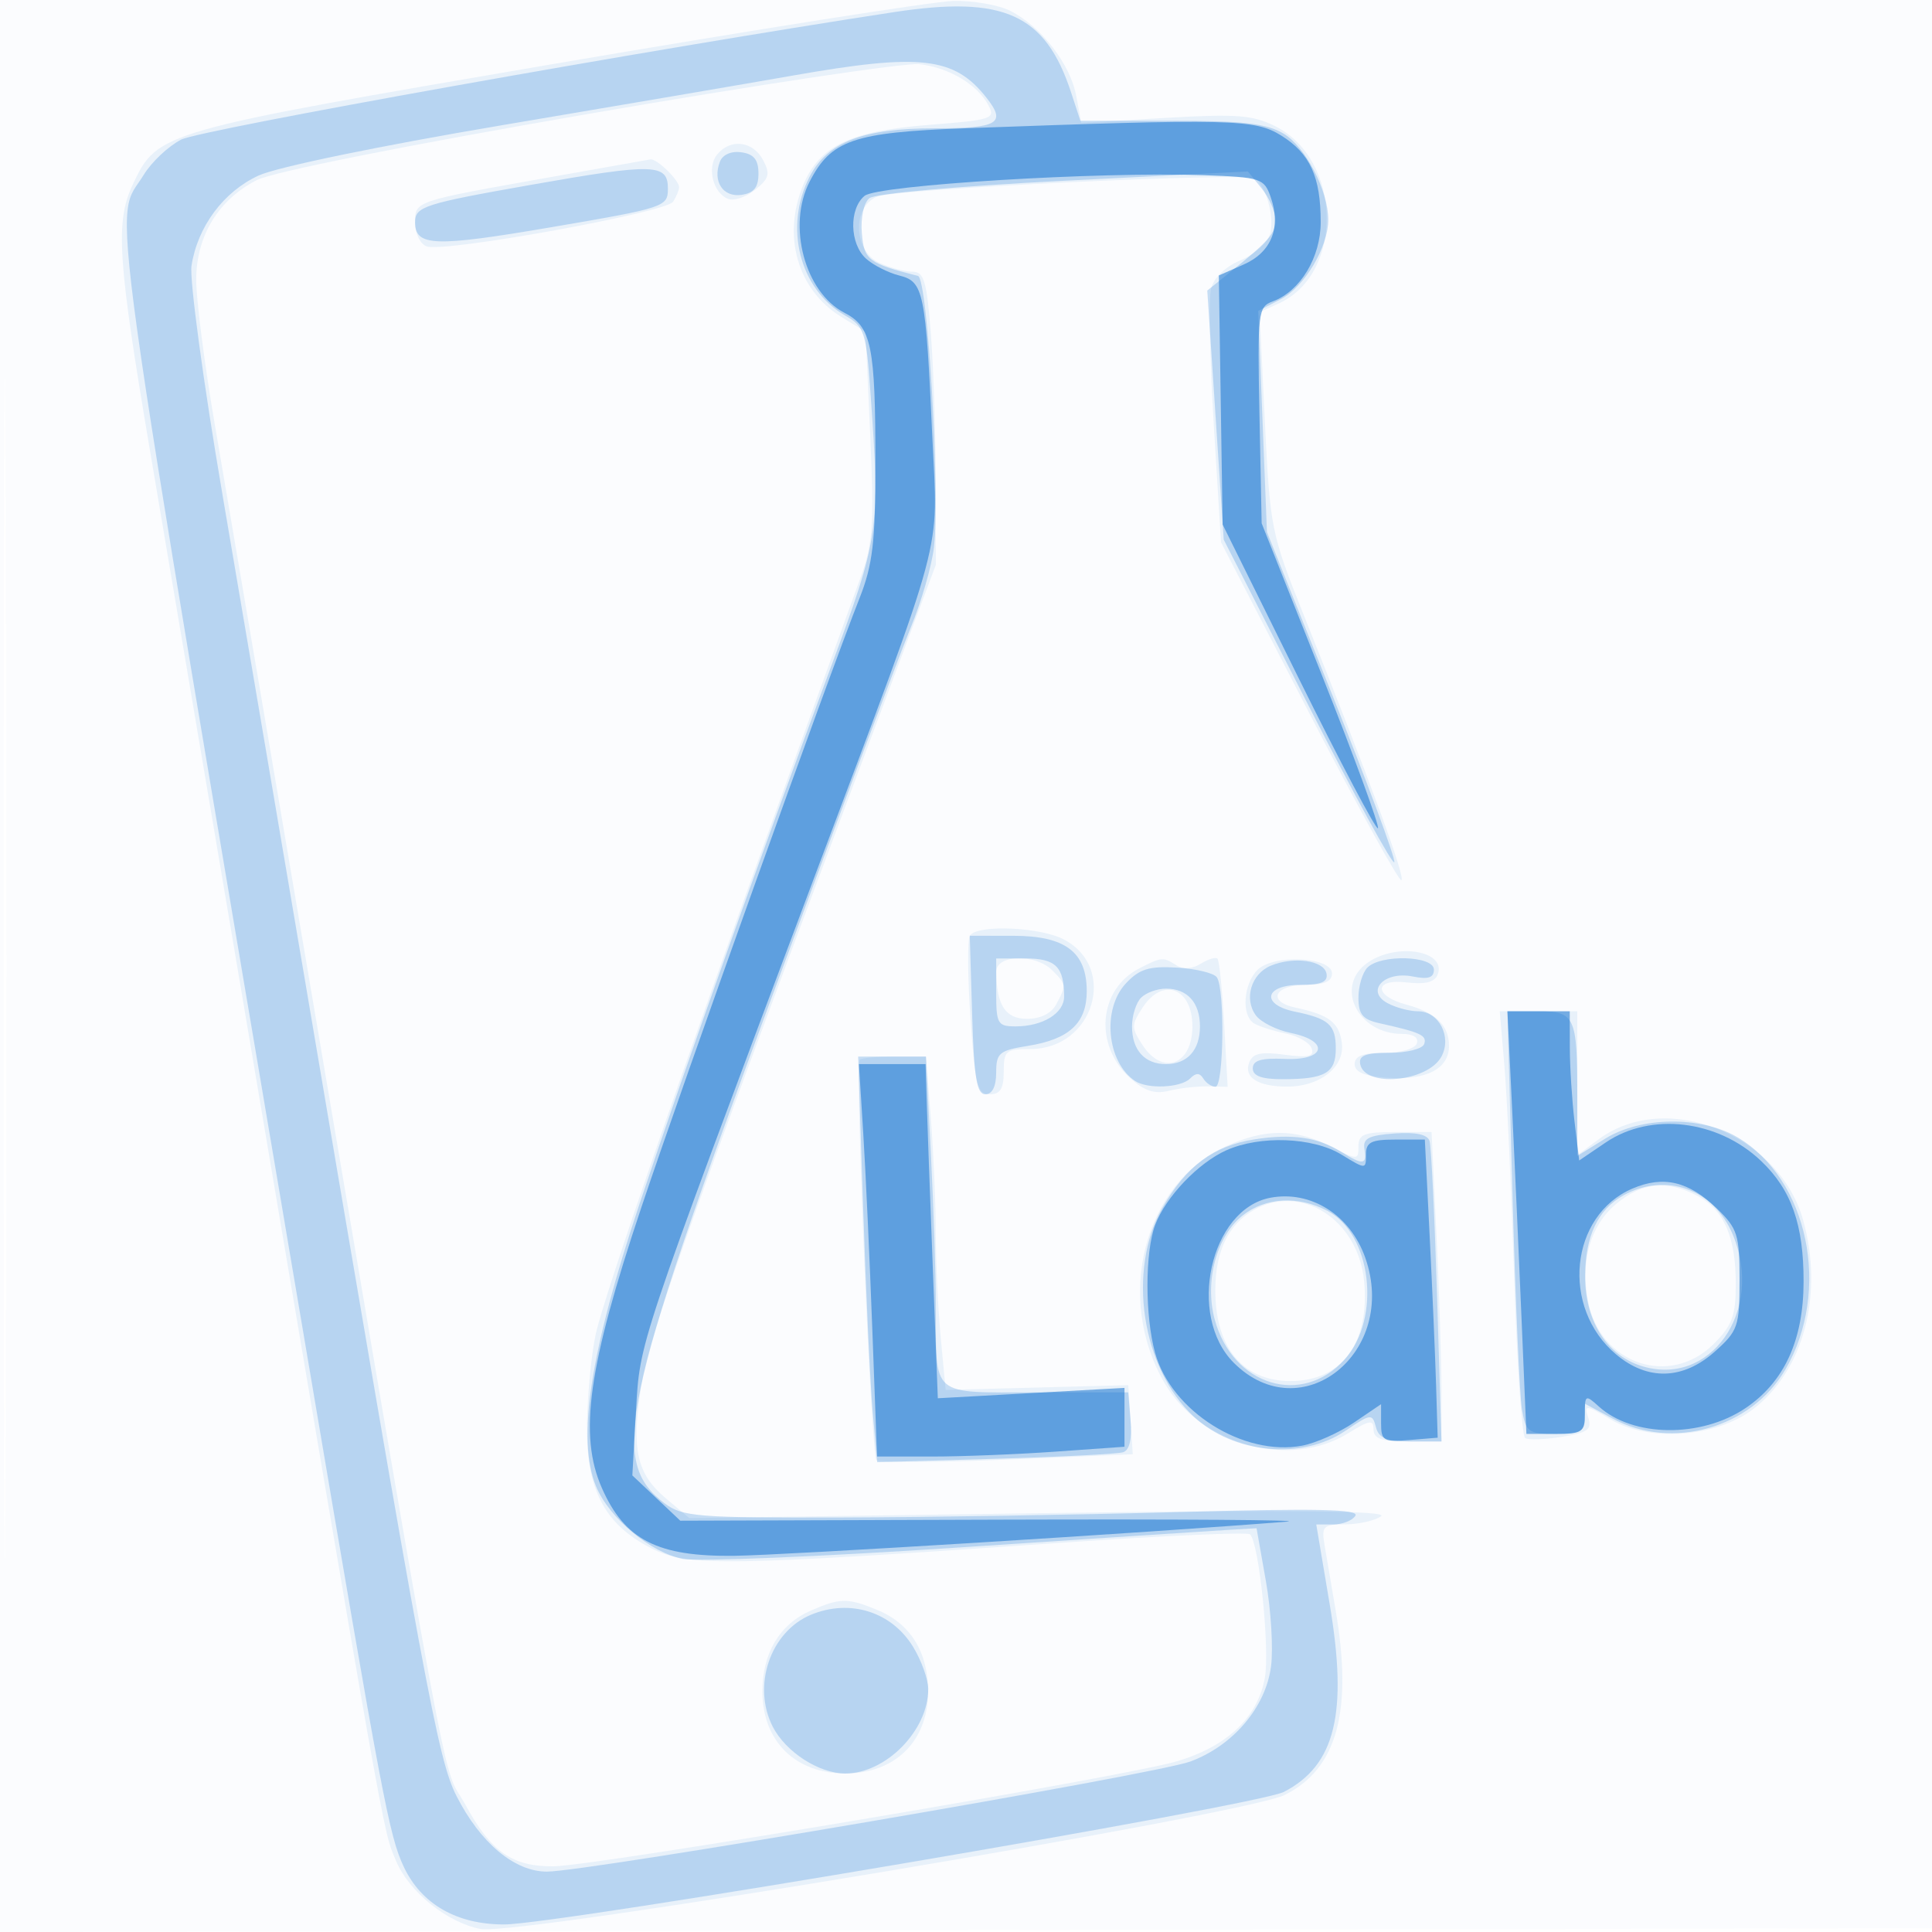
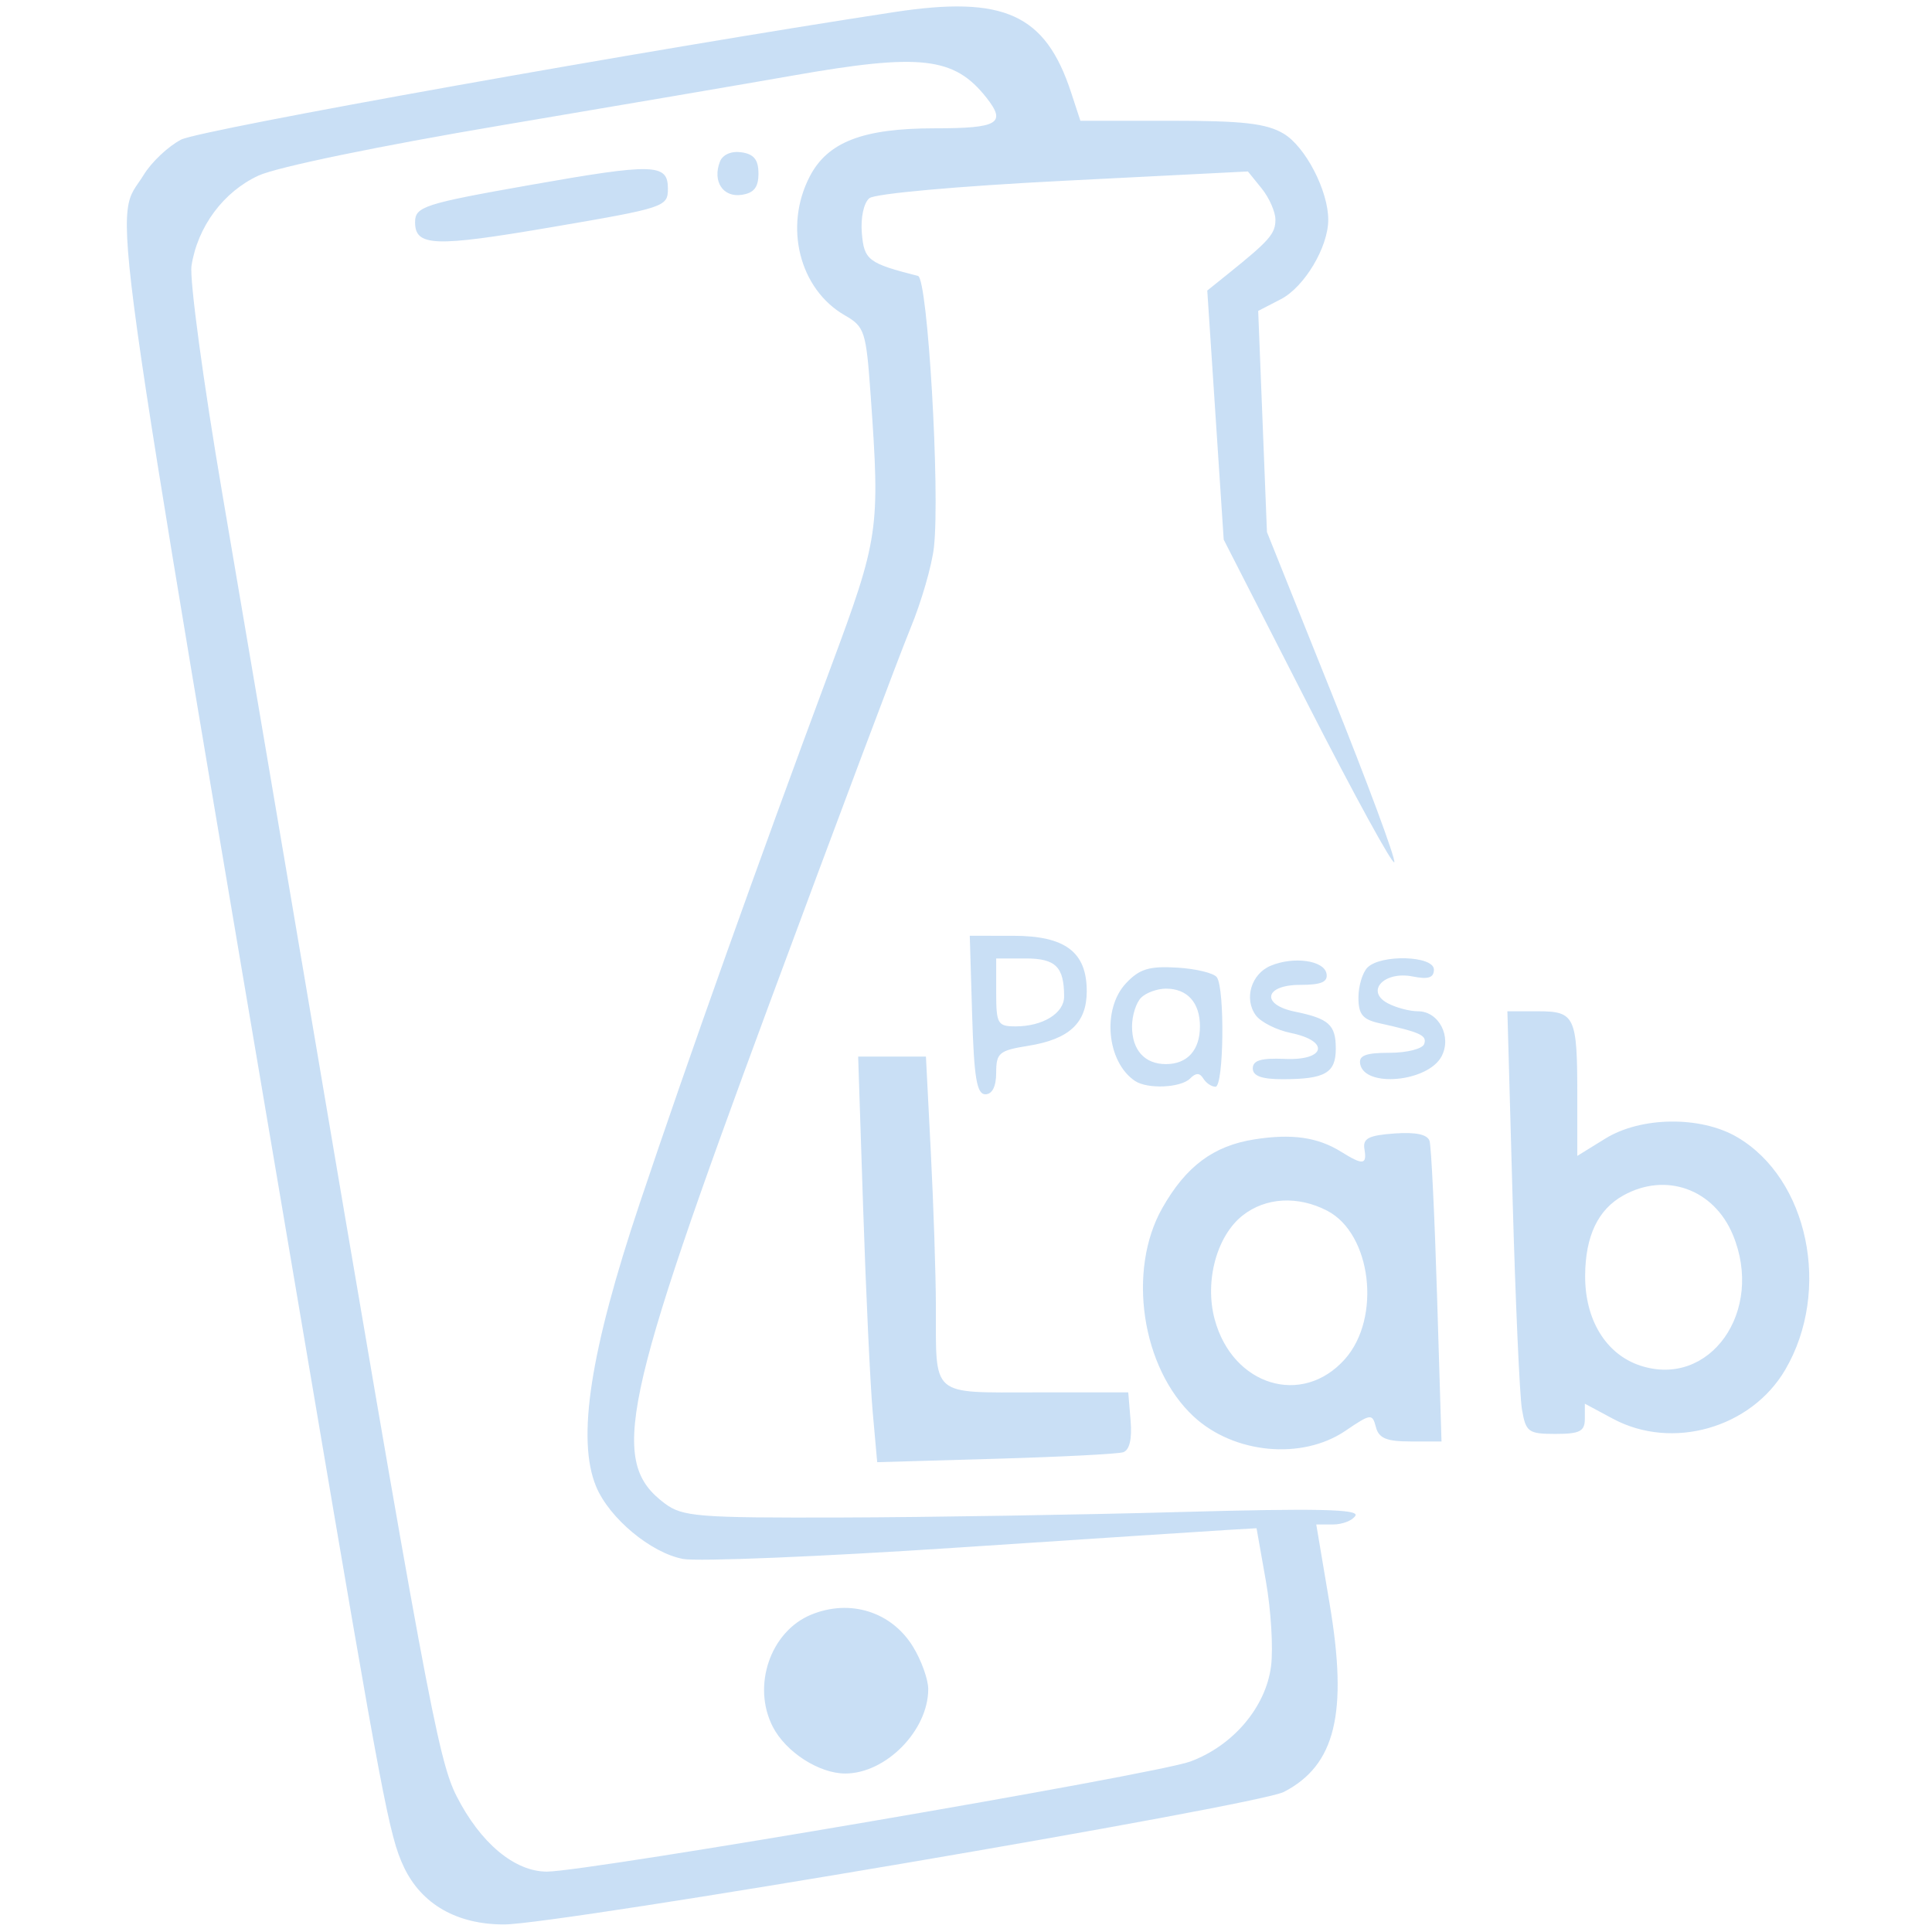
<svg xmlns="http://www.w3.org/2000/svg" width="256" height="256">
-   <path fill-opacity=".016" d="M0 128.004v128.004l128.25-.254 128.25-.254.254-127.75L257.008 0H0v128.004m.485.496c0 70.4.119 99.053.265 63.672.146-35.38.146-92.98 0-128C.604 29.153.485 58.1.485 128.5" fill="#1976D2" fill-rule="evenodd" />
-   <path fill-opacity=".079" d="M73.372 8.472c-52.169 8.908-52.467 8.993-55.749 15.909-2.374 5.004-2.054 9.929 2.33 35.795 2.174 12.828 7.145 42.224 11.046 65.324 20.415 120.886 19.682 116.751 21.465 121.047 1.708 4.117 6.804 8.225 11.234 9.056 4.955.93 101.254-15.128 106.539-17.765 6.925-3.456 9.027-11.052 6.752-24.404-.556-3.264-1.22-7.172-1.475-8.684-.426-2.525-.2-2.751 2.761-2.765 1.774-.009 3.9-.492 4.725-1.073 1.058-.747-12.219-.867-45.082-.409l-46.583.65-3.094-2.604c-3.889-3.272-4.605-6.508-3.279-14.814 1.074-6.723 5.604-19.598 26.934-76.557L124 74.855l-.006-11.177c-.003-6.148-.295-14.89-.648-19.428-.549-7.049-.905-8.25-2.447-8.25-.993 0-2.951-.522-4.352-1.161-3.477-1.584-3.675-7.424-.297-8.795 2.526-1.026 48.643-3.228 50.002-2.388 1.485.918 2.645 5.023 2.055 7.276-.312 1.194-2.042 2.766-3.898 3.542-2.046.855-3.57 2.32-3.939 3.788-.33 1.317-.169 9.415.359 17.996l.96 15.603 11.701 22.641c6.436 12.452 11.932 22.409 12.214 22.127.504-.504-4.267-13.447-12.97-35.181-4.296-10.728-4.446-11.477-5.131-25.566l-.705-14.514 2.553-1.164c8.675-3.952 8.385-19.017-.451-23.467-2.989-1.505-5.123-1.667-14.613-1.111l-11.112.651-.678-3.609c-.782-4.174-4.59-9.096-8.666-11.204C132.373.659 128.939.057 126.3.126c-2.64.07-26.458 3.825-52.928 8.346M78 15.088c-24.533 4.234-41.88 7.698-44 8.788-5.097 2.618-8 7.413-8 13.211 0 2.635 1.104 11.23 2.453 19.102 1.349 7.871 4.709 27.586 7.466 43.811C60.857 246.739 58.3 232.944 61.721 239.229c3.348 6.151 6.173 8.115 11.608 8.069 5.514-.046 75.636-11.858 82.608-13.914 6.619-1.953 10.669-5.771 11.65-10.984.704-3.739-.739-17.886-1.948-19.094-.32-.321-11.733.193-25.361 1.14-44.245 3.077-49.203 3.143-53.953.72-6.315-3.222-8.721-7.924-8.542-16.69.081-3.96.609-9.262 1.173-11.782 1.159-5.17 11.614-35.457 24.577-71.194 4.788-13.2 9.535-26.303 10.548-29.117 1.59-4.413 1.758-6.993 1.226-18.764l-.617-13.647-3.238-2.002c-5.786-3.575-7.835-10.724-5.012-17.48 2.164-5.179 6.244-7.129 16.615-7.94 8.414-.659 8.875-.812 7.905-2.625-1.46-2.728-5.189-4.949-9.104-5.421-1.846-.223-21.581 2.74-43.856 6.584m17.04 5.364c-1.415 1.705-.575 5.129 1.449 5.905.777.299 2.395-.252 3.595-1.224 1.852-1.5 2.005-2.097 1.014-3.95-1.339-2.502-4.292-2.859-6.058-.731m-22.233 3.044C54.747 26.71 55 26.623 55 29.55c0 1.382.682 2.775 1.517 3.095 2.245.861 31.762-4.483 32.672-5.916.429-.676.787-1.534.796-1.908.021-.936-2.973-3.848-3.806-3.702-.374.065-6.391 1.135-13.372 2.377m55.705 100.485c-.333.539-.296 5.489.084 11 .609 8.848.907 10.019 2.547 10.019 1.397 0 1.857-.744 1.857-3 0-2.769.273-3 3.545-3 8.383 0 11.631-10.789 4.378-14.54-3.191-1.65-11.49-1.97-12.411-.479m52.711 3.576c-4.442 3.11-1.368 9.443 4.583 9.443 1.45 0 2.196.482 1.933 1.25-.244.714-2.104 1.25-4.333 1.25-2.805 0-3.906.423-3.906 1.5 0 1.048 1.27 1.592 4.212 1.806 5.267.382 8.288-1.156 8.288-4.219 0-2.721-1.756-4.427-5.621-5.461-4.354-1.164-4.379-3.462-.032-2.954 2.529.295 3.763-.015 4.158-1.046 1.206-3.141-5.436-4.264-9.282-1.569m-49.209 1.193c.034 4.449 1.206 6.25 4.067 6.25 1.793 0 3.232-.717 3.884-1.934 1.339-2.502 1.323-2.635-.536-4.495-2.221-2.22-7.433-2.095-7.415.179m19.006-.466c-5.463 2.764-6.12 10.181-1.289 14.553 1.909 1.727 3.258 2.169 5.176 1.696 1.426-.352 3.756-.614 5.178-.583l2.585.057-.458-8.254c-.252-4.539-.648-8.461-.881-8.715-.232-.254-1.229.042-2.216.658-1.102.688-2.338.776-3.204.228-1.807-1.144-1.936-1.135-4.891.36m15.603.236c-1.883 1.883-2.153 6.035-.46 7.081.639.395 2.518.995 4.175 1.334 1.657.339 3.219 1.235 3.47 1.99.357 1.071-.44 1.254-3.608.829-3.118-.419-4.206-.181-4.667 1.02-.761 1.984 1.116 3.191 4.994 3.211 4.346.022 7.658-2.586 7.28-5.731-.33-2.744-1.688-3.793-6.128-4.731-3.856-.815-2.824-3.023 1.413-3.023 2.363 0 3.408-.46 3.408-1.5 0-2.223-7.757-2.6-9.877-.48m-15.215 4.98c-1.517 2.316-1.517 2.684 0 5 2.673 4.08 6.592 2.593 6.592-2.5s-3.919-6.58-6.592-2.5m47.937 7.75c.341 3.988.923 16.604 1.292 28.036.37 11.433 1.025 21.005 1.457 21.272.431.267 2.623.191 4.871-.168 3.412-.546 3.988-.963 3.491-2.529-.559-1.759-.372-1.744 3.007.249 5.095 3.007 13.928 2.355 18.837-1.39 6.695-5.106 9.368-15.172 6.64-24.997-3.174-11.428-18.15-17.38-27.094-10.768L209 153.06V134h-10.276l.621 7.25m-85.428-.837c-.654.649 1.507 52.357 2.218 53.061.348.346 8.133.312 17.298-.075l16.664-.704-.298-4.578-.299-4.577-12.097.317-12.098.317-.645-6.837c-.355-3.76-.652-9.987-.659-13.837-.007-3.85-.302-10.713-.655-15.25l-.642-8.25h-4.186c-2.301 0-4.372.186-4.601.413m48.542 11.467c-10.878 4.941-14.786 20.06-8.124 31.428 4.792 8.177 16.575 11.383 24.297 6.61 2.86-1.767 3.368-1.843 3.368-.5 0 1.208 1.064 1.582 4.5 1.582h4.5v-6.842c0-3.763-.295-12.988-.655-20.5L189.69 150h-4.845c-4.086 0-4.845.296-4.845 1.892 0 1.856-.07 1.856-3.711 0-4.64-2.365-8.643-2.369-13.83-.012m51.652 7.68c-3.37 2.836-4.704 7.465-3.698 12.828 1.563 8.333 10.85 11.503 16.664 5.689 2.456-2.456 2.923-3.727 2.923-7.953 0-6.26-1.582-9.856-5.145-11.699-4.049-2.094-7.317-1.749-10.744 1.135m-48.001.786c-3.334 1.917-5.033 5.416-5.075 10.454-.063 7.695 3.616 12.2 9.965 12.2 6.805 0 10.536-5.073 9.75-13.255-.782-8.13-8.372-13.003-14.64-9.399m-58.658 53.06c-4.159 1.812-6.456 5.673-6.43 10.809C101.056 230.73 105.402 235 112 235s10.944-4.27 10.978-10.785c.027-5.236-2.301-9.034-6.65-10.851-3.973-1.66-4.979-1.655-8.876.042" fill="#1976D2" fill-rule="evenodd" />
  <path fill-opacity=".234" d="M118.5 1.6C86.032 6.55 26.534 17.19 24.004 18.498c-1.701.879-3.932 2.98-4.959 4.668-4.037 6.639-5.535-4.16 21.893 157.834 9.756 57.618 10.647 62.324 12.575 66.386C55.855 252.322 60.525 255 66.79 255c7.111 0 99.845-15.76 103.326-17.56 6.829-3.531 8.51-10.411 6.077-24.861L174.412 202h2.235c1.229 0 2.557-.521 2.951-1.158.539-.872-5.19-.993-23.191-.492-13.149.366-33.321.693-44.826.727-19.127.056-21.14-.104-23.492-1.86-7.395-5.521-5.79-13.178 13.909-66.365 8.831-23.844 17.226-46.179 18.656-49.635 1.429-3.456 2.823-8.268 3.096-10.694.834-7.392-.823-35.632-2.109-35.96-6.596-1.678-7.14-2.093-7.442-5.667-.173-2.055.251-4.02 1-4.635.742-.609 11.807-1.6 25.728-2.305l24.427-1.237 1.823 2.251c1.003 1.238 1.823 3.102 1.823 4.141 0 1.861-.791 2.766-6.266 7.166l-2.765 2.223 1.089 16.5 1.089 16.5 11.151 21.827c6.133 12.005 11.287 21.417 11.455 20.915.167-.502-3.562-10.549-8.287-22.327l-8.59-21.415-.58-14.651-.58-14.651 3.007-1.555c3.118-1.612 6.277-6.908 6.277-10.524 0-3.86-3.04-9.712-5.934-11.421-2.275-1.344-5.381-1.698-14.893-1.698h-12.018l-1.229-3.75C138.525 1.873 133.046-.618 118.5 1.6M105 10.022c-5.775 1.018-23.1 3.976-38.5 6.574-16.228 2.737-29.779 5.539-32.231 6.664-4.645 2.132-8.086 6.757-8.892 11.949-.281 1.81 1.562 15.441 4.095 30.291 2.534 14.85 7.311 42.975 10.616 62.5 16.269 96.112 17.94 105.123 20.4 109.977C63.642 244.2 68.184 248 72.469 248c5.323 0 80.614-12.881 85.234-14.582 5.678-2.09 10.016-7.202 10.716-12.626.305-2.361-.002-7.442-.682-11.292l-1.237-7-3.5.202c-1.925.112-18.222 1.177-36.215 2.368-17.993 1.191-34.315 1.866-36.271 1.499-4.265-.8-9.788-5.402-11.529-9.606-2.587-6.245-.788-17.918 5.784-37.522 6.413-19.132 15.597-44.896 25.287-70.941 6.419-17.251 6.575-18.31 5.308-36.156-.6-8.456-.794-9.054-3.414-10.558-6.018-3.454-8.114-11.74-4.656-18.401 2.382-4.587 7.058-6.385 16.607-6.385 8.366 0 9.483-.663 6.817-4.046-4.272-5.422-8.723-5.929-25.718-2.932M95.389 21.43c-.996 2.595.399 4.739 2.857 4.39 1.652-.235 2.254-.987 2.254-2.82 0-1.833-.602-2.585-2.254-2.82-1.353-.192-2.496.308-2.857 1.25m-25.104 3.075C56.199 26.992 55 27.379 55 29.437c0 3.225 2.524 3.32 18 .679 15.132-2.583 15.5-2.705 15.5-5.131 0-3.322-1.847-3.371-18.215-.48m58.529 109.993c.249 8.313.614 10.502 1.75 10.502.915 0 1.436-1.043 1.436-2.872 0-2.603.396-2.936 4.224-3.548 5.46-.873 7.776-3.028 7.776-7.235 0-5.201-2.844-7.345-9.75-7.347l-5.75-.002.314 10.502M132 131.5c0 4.164.192 4.5 2.566 4.5 3.607 0 6.434-1.737 6.434-3.953 0-3.939-1.121-5.047-5.107-5.047H132v4.5m36.388-3.542c-2.591 1.074-3.589 4.384-1.983 6.581.656.897 2.746 1.949 4.644 2.337 5.2 1.064 4.593 3.675-.799 3.435-3.119-.139-4.25.193-4.25 1.25 0 1.007 1.175 1.439 3.918 1.439 5.664 0 7.082-.811 7.082-4.048 0-3.159-.908-3.981-5.413-4.903-4.554-.931-4.046-3.549.689-3.549 2.816 0 3.703-.381 3.491-1.5-.33-1.743-4.326-2.308-7.379-1.042m12.812.242c-.66.66-1.2 2.451-1.2 3.981 0 2.219.556 2.905 2.75 3.393 5.507 1.226 6.353 1.617 5.963 2.761-.218.641-2.28 1.165-4.581 1.165-3.181 0-4.116.36-3.898 1.5.603 3.154 8.963 2.369 10.772-1.012 1.399-2.614-.351-5.988-3.107-5.988-1.117 0-2.93-.481-4.029-1.07-2.988-1.599-.455-4.297 3.324-3.541 2.06.412 2.806.169 2.806-.914 0-1.84-7.016-2.059-8.8-.275m-32.001 2.088c-3.206 3.412-2.554 10.44 1.201 12.947 1.655 1.105 6.054.911 7.287-.322.783-.783 1.275-.783 1.759 0 .37.598 1.095 1.087 1.613 1.087 1.101 0 1.258-13.021.176-14.511-.404-.556-2.783-1.131-5.286-1.277-3.685-.215-4.969.18-6.75 2.076m2.001 1.912c-.66.66-1.2 2.37-1.2 3.8 0 3.144 1.67 5 4.5 5s4.5-1.856 4.5-5-1.67-5-4.5-5c-1.155 0-2.64.54-3.3 1.2m49.225 26.55c.378 13.613.937 26.213 1.242 28 .515 3.014.838 3.25 4.444 3.25 3.224 0 3.889-.343 3.889-2.002v-2.002l3.735 2.002c7.844 4.204 18.287 1.233 22.814-6.492 6.147-10.488 3.078-25.316-6.384-30.841-4.818-2.815-12.717-2.723-17.45.202L209 153.163v-8c0-10.506-.308-11.163-5.238-11.163h-4.025l.688 24.75m-86.048 1.5c.367 11.137.935 23.231 1.262 26.873l.594 6.624 15.634-.45c8.598-.247 16.223-.636 16.944-.865.853-.271 1.202-1.727 1-4.174l-.311-3.758h-12.2c-14.13 0-13.261.752-13.29-11.5-.01-4.125-.311-13.238-.668-20.25l-.651-12.75h-8.981l.667 20.25m51.853-9.28c-5.449.855-9.084 3.565-12.227 9.119-4.675 8.259-2.729 21.196 4.15 27.594 5.327 4.956 14.362 5.814 20.115 1.91 3.38-2.294 3.571-2.317 4.046-.5.388 1.485 1.406 1.907 4.595 1.907h4.097l-.587-19.25c-.323-10.588-.77-19.839-.994-20.558-.272-.876-1.812-1.206-4.666-1-3.412.247-4.201.656-3.965 2.058.354 2.111-.182 2.176-3.079.369-3.106-1.937-6.522-2.427-11.485-1.649m48.88 7.426c-3.359 1.861-5.034 5.364-5.071 10.604-.041 5.871 2.754 10.446 7.298 11.946 9.233 3.047 16.498-7.225 12.269-17.347-2.525-6.043-8.871-8.321-14.496-5.203m-50.451 2.658c-3.442 2.707-5.064 8.727-3.709 13.761 2.369 8.798 11.586 11.627 17.245 5.292 4.874-5.455 3.544-16.639-2.34-19.682-3.885-2.009-8.147-1.77-11.196.629M107.5 213.945c-5.424 2.22-7.897 9.453-5.089 14.883 1.727 3.339 6.128 6.172 9.589 6.172 5.395 0 11.005-5.714 10.996-11.2-.002-1.265-.902-3.774-2-5.575-2.837-4.652-8.33-6.394-13.496-4.28" fill="#1976D2" fill-rule="evenodd" />
-   <path fill-opacity=".559" d="M127.823 17c-14.756.539-17.713 1.56-20.558 7.096-2.978 5.795-.625 14.632 4.618 17.344 3.606 1.864 4.117 4.364 4.117 20.148 0 10.155-.369 13.273-2.088 17.625C109.641 90.032 90.635 143.1 84.979 160c-7.071 21.131-8.334 30.149-5.211 37.208 3.035 6.862 7.379 9.075 17.558 8.943 6.779-.088 55.022-3.071 73.174-4.525 2.75-.221-14.206-.339-37.68-.263l-42.68.137-3.175-3-3.176-3 .483-8.5c.531-9.354.047-7.907 23.719-71 17.491-46.622 16.278-42.099 15.553-58-.885-19.381-1.149-20.685-4.367-21.488-1.472-.367-3.464-1.378-4.427-2.245-2.171-1.956-2.277-6.585-.191-8.316 1.73-1.436 31.174-3.231 44.914-2.737 7.594.272 8.029.414 8.899 2.896 1.416 4.038.097 7.323-3.593 8.947L161.5 36.5l.252 16.5.252 16.5 10.067 20.347c5.537 11.191 10.268 20.147 10.513 19.902.245-.244-3.122-9.438-7.482-20.429l-7.926-19.984-.289-14.322c-.275-13.686-.196-14.355 1.775-15.084 3.631-1.344 6.338-5.827 6.338-10.5 0-5.993-1.414-9.095-5.225-11.467-3.519-2.189-6.526-2.258-41.952-.963m72.533 129.75c.338 7.012.903 19.613 1.257 28l.643 15.25h3.872c3.524 0 3.872-.239 3.872-2.655 0-2.526.09-2.573 1.862-.97 4.509 4.081 13.538 4.178 19.428.209 5.125-3.454 7.674-8.992 7.694-16.712.018-7.598-1.609-12.223-5.652-16.058-5.728-5.434-14.596-6.482-20.567-2.429l-3.514 2.384-.617-5.134c-.339-2.824-.621-7.272-.625-9.885L208 134h-8.257l.613 12.75m-85.966 3.5c.318 5.088.858 16.787 1.2 26l.623 16.75h7.24c3.982 0 11.359-.292 16.393-.65l9.154-.649v-7.798l-12.366.687-12.367.687-.669-17.388c-.368-9.564-.734-19.526-.812-22.139l-.143-4.75h-8.83l.577 9.25m48.11 2.167c-3.727 1.664-8.031 6.179-9.436 9.898-1.356 3.588-1.359 12.083-.006 16.954 2.147 7.731 11.699 13.75 19.501 12.286 1.782-.334 4.86-1.707 6.84-3.051L183 186.06v2.531c0 2.312.323 2.503 3.75 2.219l3.75-.31-.212-7c-.117-3.85-.5-12.738-.851-19.75l-.638-12.75h-3.9c-3.223 0-3.899.344-3.899 1.985 0 1.98-.009 1.98-3.25.004-3.786-2.309-10.772-2.57-15.25-.572m53.825 5.066c-8.328 3.56-9.542 15.791-2.182 21.984 4.181 3.518 8.878 3.38 13.091-.385 3.06-2.734 3.266-3.332 3.266-9.481 0-5.98-.266-6.82-3-9.463-3.735-3.612-7.077-4.406-11.175-2.655m-47.998 1.225c-7.968 1.507-11.095 15.615-4.847 21.863 8.942 8.942 21.856-1.388 17.419-13.933-2-5.656-7.212-8.944-12.572-7.93" fill="#1976D2" fill-rule="evenodd" />
</svg>